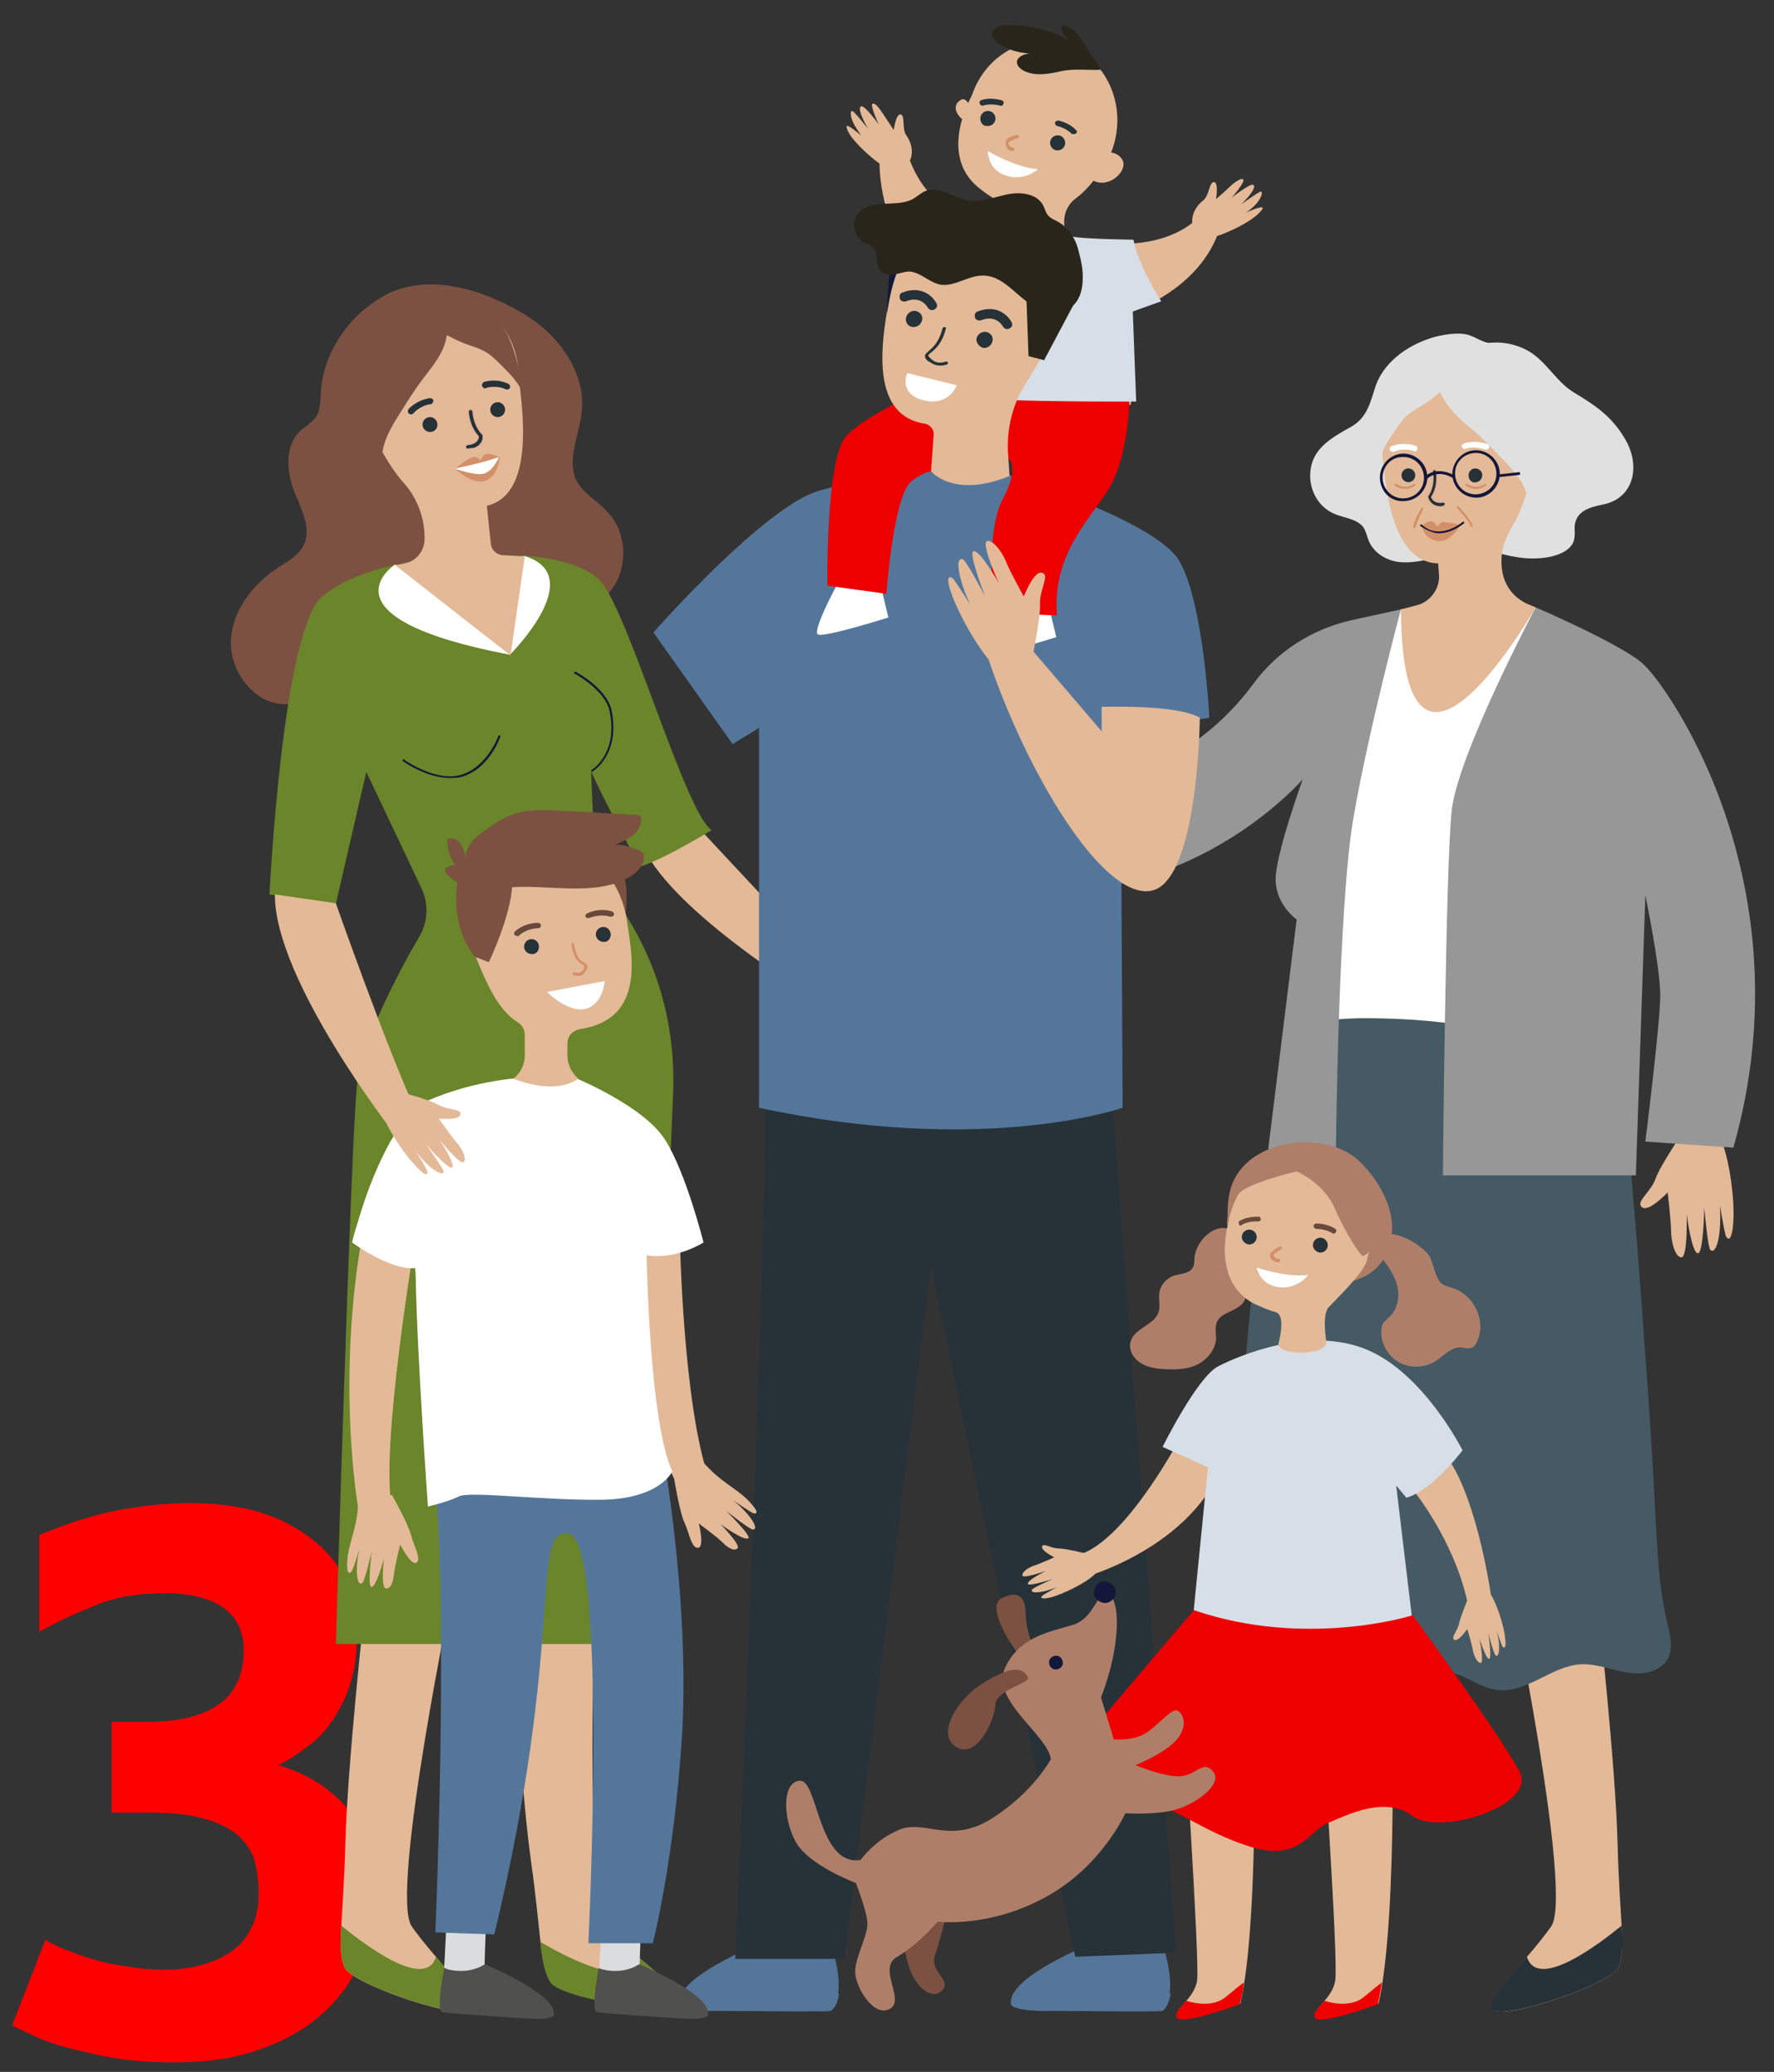
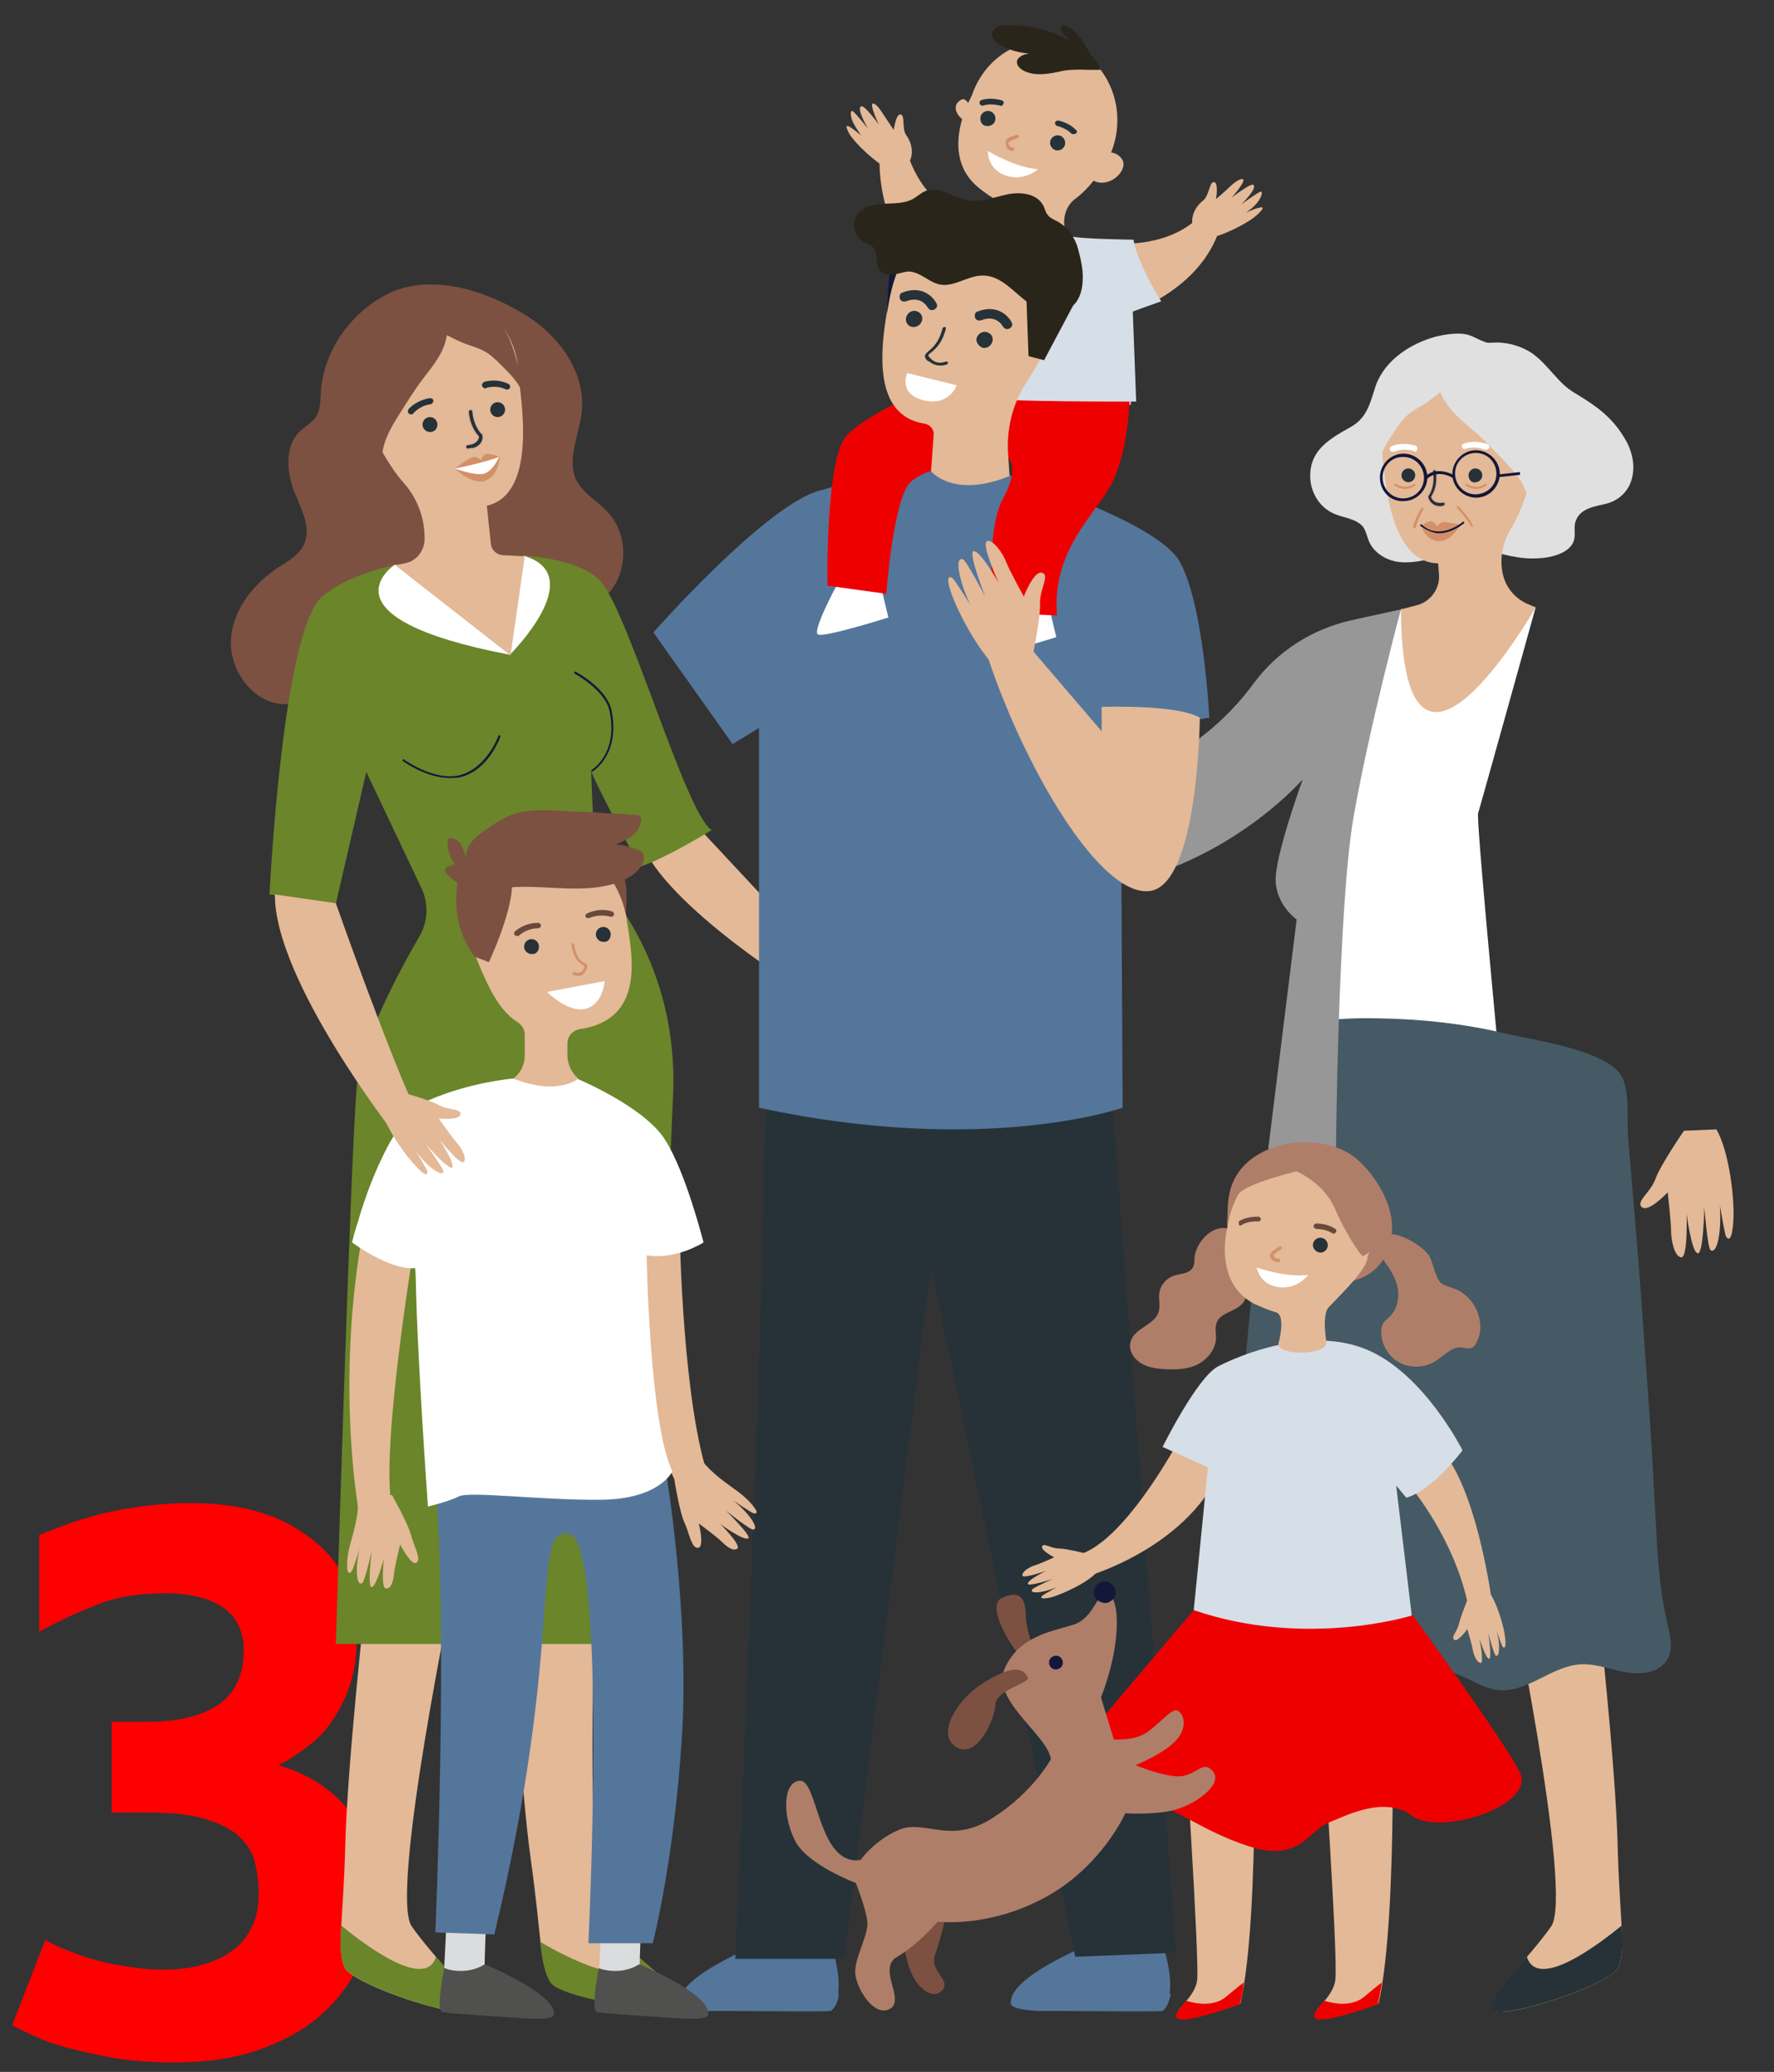
<svg xmlns="http://www.w3.org/2000/svg" version="1.1" id="Ebene_1" x="0px" y="0px" viewBox="0 0 262 306" enable-background="new 0 0 262 306" xml:space="preserve">
  <rect x="0" y="0" width="262" height="306" fill="#333333" stroke="none" />
  <g>
    <g enable-background="new    ">
      <path fill="#FF0000" d="M25.7,304.6c-4.4,0-8.4-0.4-12.1-1.3c-3.7-0.8-6.4-1.6-8.1-2.4c-1.7-0.8-2.9-1.3-3.7-1.8l4.9-12.6    c0.9,0.6,2.5,1.3,4.7,2.1c2.2,0.8,4.4,1.4,6.6,1.7c2.2,0.4,4.2,0.6,6.2,0.6c2,0,3.9-0.2,5.6-0.7c1.7-0.5,3.2-1.1,4.5-2.1    c1.3-0.9,2.2-2.1,2.9-3.5c0.7-1.4,1-3.1,1-5.1c0-1.4-0.2-2.9-0.5-4.3c-0.3-1.4-1.1-2.7-2.2-3.8c-1.1-1.1-2.8-2-5-2.7    c-2.2-0.7-5.1-1-8.8-1h-5.2v-13.4h5.2c4.5,0,8-0.8,10.5-2.5c2.5-1.7,3.8-4.4,3.8-8.2c0-1.8-0.5-3.3-1.4-4.6    c-1-1.3-2.3-2.2-4.1-2.8s-3.8-0.9-5.9-0.9c-3.9,0-7.2,0.5-10,1.6s-5.8,2.4-8.8,4.1v-14.3c2.5-1,4.8-1.9,7-2.5    c2.2-0.7,4.6-1.2,7.3-1.6c2.7-0.4,5.4-0.6,8-0.6c6.1,0,11,1.1,14.9,3.3s6.5,4.8,7.8,7.8c1.3,3,1.9,6,1.9,8.9c0,3.5-0.7,6.6-2,9.3    c-1.3,2.7-2.9,4.8-4.7,6.2c-1.8,1.4-3.4,2.5-4.9,3.2c3.1,0.9,5.8,2.3,8,4.2c2.2,1.8,3.8,4.1,4.7,6.7c1,2.6,1.4,5.3,1.4,8.1    c0,3.5-0.6,6.8-1.9,9.8c-1.3,3-3.2,5.7-5.7,7.9c-2.5,2.3-5.6,4-9.3,5.3C34.7,304,30.5,304.6,25.7,304.6z" />
    </g>
    <g>
      <path fill="#E0E0E0" d="M228.6,82.3c1.7-0.3,3.6-1.1,3.9-2.7c0.2-0.9-0.1-1.8,0.2-2.6c0.6-1.9,2.8-2.2,4.5-2.6    c2-0.5,3.5-2,3.9-4.1c0.4-2-0.2-4.1-1.3-5.8c-1.9-3.1-4.3-4.7-7.3-6.5c-2.5-1.5-3.8-4.1-6.2-5.8c-1.6-1.1-3.7-1.7-5.7-1.6    c-0.5,0-0.9,0.1-1.3-0.1c-1.2-0.4-2-1.1-3.3-1.2c-1.3-0.1-2.6,0.1-3.9,0.4c-3.7,1-7.5,3.4-8.9,7.2c-0.8,2.4-1.2,4.7-3.6,6.1    c-3,1.7-6.1,3.3-6.1,7.3c0,2.4,1.4,4.7,3.6,5.6c1.4,0.6,3.2,0.7,4.2,1.9c0.5,0.7,0.6,1.6,1,2.4c0.8,1.6,2.6,2.6,4.3,2.8    c1.8,0.2,3.6-0.2,5.3-0.6c2.6-0.6,5.6-1.9,8.1-1.1C222.9,82.2,225.6,82.8,228.6,82.3z" />
      <g>
        <path fill="#E3B997" d="M222.8,233.5c0,0,9.6,46.2,6.3,51c-3.3,4.7-8.6,9.5-8.7,12c-0.1,2.5,17.4-3.3,18.6-5.9     c1.2-2.7,0.2-6.7-0.1-18.3c-0.3-11.6-2.9-35.2-2.9-35.2L222.8,233.5z" />
        <path fill="#263238" d="M220.3,296.5c0.1-1.7,2.6-4.5,5.2-7.5c1.6,5.1,10.8-2,14-4.6c0.2,3,0.1,4.8-0.5,6.2     C237.8,293.2,220.2,299,220.3,296.5z" />
      </g>
      <path fill="#E3B997" d="M248.7,167c0,0-3.5,5.1-4.2,7.1s-3,3.4-2,4.2s3.8-2.2,3.8-2.2s0.5,4.3,0.5,5.7s0.5,3.8,1.5,3.9    c1,0.1,0.8-6.4,0.8-6.4s0.7,5.5,1.6,5.8c0.9,0.3,1-6.8,1-6.8s0.5,5.9,0.9,6.3c0.4,0.4,1-0.1,1.3-2.2c0.3-2.1,0.1-4.4,0.1-4.4    s0.7,4.1,0.9,4.6c0.3,0.5,0.9,0.9,1.1-2.3c0.2-3.2-0.6-10.2-2.5-13.5L248.7,167z" />
      <path fill="#FFFFFF" d="M226.8,89.7c0,0-10.3-0.5-19.9,0.3l-7.3,16.2l-4.7,38.2v11.1h26.4c0,0-3.3-34.5-3-35.4    S226.8,89.7,226.8,89.7z" />
      <path fill="#455A64" d="M244.5,224.1c0.3,5.2,0.5,10.3,1.7,15.4c0.4,1.8,1,3.9,0.1,5.5c-1.1,2-3.8,2.4-6.1,2s-4.4-1.3-6.7-1.2    c-4.3,0.2-8,4.3-12.3,3.8c-2.6-0.3-4.7-2.2-7.3-2.7c-1.7-0.3-3.4,0-5.1,0.3c-3.9,0.7-7.8,1.2-11.7,0.7s-7.7-2.3-10-5.4    c-2.1-2.8-2.7-6.4-3.1-9.9c-1.9-15.7-0.2-31.5,1.5-47.2c1.3-11.4,2.6-22.8,5.9-33.8c4-1.1,8.1-1.3,12.2-1.2    c6.4,0.1,12.8,0.8,19,2.3c3.9,0.9,14.5,2.4,16.8,6.1c1.4,2.1,0.8,7.2,1.1,9.7c0.3,3.6,0.6,7.1,0.9,10.7c0.6,7,1.1,14,1.6,21.1    C243.6,208.1,244.1,216.1,244.5,224.1z" />
-       <path fill="#979797" d="M226.8,89.7c0,0,12.1,5.2,15.7,8.2c3.6,3,24.6,32.5,13.5,71.6l-13-0.9c0,0,2.2-17.5,2.2-21.6    s-2.2-14.8-2.2-14.8l-1.4,41.4h-28.5c0,0,0.4-45.6,1.3-53.9C215.3,111.4,226.8,89.7,226.8,89.7z" />
      <path fill="#979797" d="M206.9,90c0,0-4.7,17.5-7,30.7s-2.6,49.8-2.6,49.8l-10-0.8l4.2-33.9c0,0-2.9-2-3.1-5.6    c-0.2-3.6,4-15.1,4-15.1s-14.3,16.6-37.2,16.5v-14.8c0,0,18,0.3,29.9-15.8c3.5-4.8,8.7-8.1,14.5-9.4L206.9,90z" />
      <path fill="#E3B997" d="M221,52.5c1.8,0.7,3.3,1.9,4.4,3.5c2.6,3.8,2.9,7.8,1.8,11.1c-1.3,4.6-2.4,8.3-4,10.9    c-1.3,2.1-1.8,4.6-1.2,7l0,0c0.5,1.9,1.8,3.4,3.6,4.2l1.2,0.5c0,0-19.7,34.6-19.9,0.3l2.3-0.6c2.1-0.5,3.6-2.6,3.3-4.8l-0.1-1.4    c-7.6-0.1-8-14-8.4-18.1l0,0c0-0.2,0-0.3-0.1-0.5C203.1,56.1,211.4,48.7,221,52.5z" />
      <path fill="#E0E0E0" d="M217.5,63.5c1.6,1.3,3,2.9,4.5,4.4c1.5,1.6,3.1,3.3,3.6,5.5c1.8-1.7,2.8-4,3.6-6.3    c0.4-1.1,0.7-2.2,0.8-3.3c0.1-1.6-0.5-3.1-1-4.7c-0.7-1.9-1.5-4-3-5.4c-1-0.9-2.3-1.5-3.6-2c-3-1-6.3-1.4-9.4-0.6    c-3.1,0.8-6,2.7-7.6,5.4c-2.1,3.5-1.9,7.9-1.7,12c0.2-1.7,1.2-3.3,2.2-4.7c0.6-1,1.3-1.9,2.1-2.6c1.5-1.2,2-1,4.7-3.3    C213.8,60.4,215.5,61.8,217.5,63.5z" />
      <path fill="#263238" d="M207,70.4c-0.1-0.6,0.3-1.1,0.8-1.2c0.6-0.1,1.1,0.3,1.2,0.8c0.1,0.6-0.3,1.1-0.8,1.2    C207.6,71.3,207.1,70.9,207,70.4z" />
      <path fill="#263238" d="M216.9,70.4c-0.1-0.6,0.3-1.1,0.8-1.2c0.6-0.1,1.1,0.3,1.2,0.8c0.1,0.6-0.3,1.1-0.8,1.2    C217.5,71.4,217,71,216.9,70.4z" />
      <path fill="#D39068" d="M210,77.6c0,0,0.9-0.7,1.4-0.6s0.9,0.8,0.9,0.8s0.3-0.7,0.9-0.7c0.6,0,2.5,0.4,2.5,0.4s-1.5,2.8-3.5,2.4    C210.2,79.5,210,77.7,210,77.6L210,77.6z" />
      <path fill="#13173A" d="M211.9,78.7c2.2,0.4,4.3-1.4,4.3-1.4c0.1-0.1,0.1-0.1,0-0.2s-0.1-0.1-0.2,0c-0.1,0.1-3.4,2.8-6,0.4    c-0.1-0.1-0.2-0.1-0.2,0c-0.1,0.1-0.1,0.2,0,0.2C210.5,78.2,211.2,78.5,211.9,78.7z" />
      <path fill="#FFFFFF" d="M219.6,66.4c0.1,0,0.2-0.1,0.3-0.2c0.1-0.2,0-0.5-0.2-0.6c-0.1,0-1.6-0.7-3.5-0.1    c-0.2,0.1-0.4,0.3-0.3,0.5c0.1,0.2,0.3,0.4,0.5,0.3c1.5-0.5,2.8,0.1,2.9,0.1C219.4,66.4,219.5,66.4,219.6,66.4z" />
      <path fill="#FFFFFF" d="M209,66.7c0.1,0,0.2-0.1,0.3-0.3c0.1-0.2,0-0.5-0.3-0.6c-0.1,0-1.7-0.6-3.5,0.1c-0.2,0.1-0.3,0.3-0.2,0.6    c0.1,0.2,0.3,0.3,0.6,0.2c1.5-0.6,2.8-0.1,2.9-0.1C208.8,66.7,208.9,66.7,209,66.7z" />
      <path fill="#263238" stroke="#E0B397" stroke-width="0.28" stroke-miterlimit="10" d="M212.6,74.9c-1.2-0.1-1.7-0.9-1.8-1.5    c0-0.1,0-0.2,0.1-0.3c1-1.5,0.6-3.4,0.6-3.4c0-0.2,0.1-0.4,0.3-0.4s0.4,0.1,0.4,0.3c0,0.1,0.4,2.1-0.7,3.8    c0.1,0.3,0.5,0.9,1.6,0.7c0.2,0,0.4,0.1,0.4,0.3c0,0.2-0.1,0.4-0.3,0.4C213,74.9,212.8,74.9,212.6,74.9z" />
      <path fill="#13173A" d="M214.5,70.2c-0.1-1.9,1.4-3.6,3.3-3.7c1.9-0.1,3.6,1.4,3.7,3.3c0.1,1.9-1.4,3.6-3.3,3.7    C216.3,73.6,214.6,72.1,214.5,70.2z M214.9,70.1c0.1,1.7,1.5,3,3.2,2.9s3-1.5,2.9-3.2s-1.5-3-3.2-2.9    C216.1,67,214.8,68.4,214.9,70.1z" />
      <path fill="#13173A" d="M203.8,70.7c-0.1-1.9,1.4-3.6,3.3-3.7c1.9-0.1,3.6,1.4,3.7,3.3c0.1,1.9-1.4,3.6-3.3,3.7    C205.5,74.2,203.9,72.7,203.8,70.7z M204.2,70.7c0.1,1.7,1.5,3,3.2,2.9s3-1.5,2.9-3.2s-1.5-3-3.2-2.9    C205.4,67.5,204.1,69,204.2,70.7z" />
      <path fill="#13173A" d="M214.6,70.6l0.2-0.4c-2.9-1.5-4.4,0.2-4.4,0.3l0.3,0.3C210.8,70.7,212.1,69.2,214.6,70.6z" />
      <rect x="221.3" y="69.9" transform="matrix(0.994 -0.109 0.109 0.994 -6.311 24.714)" fill="#13173A" width="3.2" height="0.4" />
      <path fill="#D39068" d="M218,72.2c-0.9,0-1.5-0.5-1.5-0.5c-0.1-0.1-0.1-0.2,0-0.2c0.1-0.1,0.2-0.1,0.2,0c0,0,1.2,0.9,2.6,0    c0.1-0.1,0.2,0,0.2,0c0.1,0.1,0,0.2,0,0.2C218.9,72.1,218.4,72.2,218,72.2z" />
      <path fill="#D39068" d="M207.5,72.2c-0.9,0-1.5-0.5-1.5-0.5c-0.1-0.1-0.1-0.2,0-0.2c0.1-0.1,0.2-0.1,0.2,0c0.1,0,1.2,0.9,2.6,0    c0.1-0.1,0.2,0,0.2,0c0.1,0.1,0,0.2,0,0.2C208.4,72.1,207.9,72.2,207.5,72.2z" />
      <path fill="#D39068" d="M217.4,77.8c-0.1,0-0.1,0-0.2-0.1c-0.2-0.8-2-2.6-2-2.7c-0.1-0.1-0.1-0.2,0-0.2c0.1-0.1,0.2-0.1,0.2,0    c0.1,0.1,1.8,1.9,2.1,2.8C217.6,77.7,217.6,77.7,217.4,77.8C217.5,77.8,217.5,77.8,217.4,77.8z" />
      <path fill="#D39068" d="M208.9,78C208.8,78,208.8,78,208.9,78c-0.1,0-0.2-0.1-0.2-0.2c0.2-1,1.1-2.6,1.2-2.7    c0-0.1,0.1-0.1,0.2-0.1c0.1,0,0.1,0.1,0.1,0.2c0,0-0.9,1.7-1.1,2.6C209,78,208.9,78,208.9,78z" />
      <path fill="#7C5142" d="M78.2,46.9c4.7,3.1,8.4,8.5,7.7,14.1c-0.4,3.3-2.2,6.9-0.8,9.9c1,2,3.2,3.1,4.7,4.8c3,3.2,3,8.8,0,12    c-2,2.2-5.2,3.4-6.5,6c-0.7,1.3-0.8,2.9-1.5,4.2c-1.4,2.8-4.9,4-8,3.7c-3.1-0.2-6-1.6-8.9-2.7s-6.1-2-9.1-1.3    c-5,1.2-8.6,6.4-13.7,6.4c-4.5,0-8.1-4.7-8-9.2c0.1-4.5,3.2-8.5,7-11c1.4-0.9,2.9-1.7,3.7-3.2c1.3-2.5-0.3-5.4-1.3-7.9    c-1.2-3-1.5-6.9,0.9-9.1c0.7-0.6,1.5-1.1,2.1-1.8c0.9-1.1,0.8-2.7,0.9-4.1c0.5-6.3,4.8-12,10.5-14.6    C64.4,40.4,72.3,43.1,78.2,46.9z" />
      <path fill="#E3B997" d="M103.4,122.5l18,19.3l-2.4,4.8c0,0-20.7-12.7-24.3-22.2S103.4,122.5,103.4,122.5z" />
      <g>
        <path fill="#DADCDD" d="M114,286.3l2.3-14l7.4-0.5l-1.5,15.3C122.3,287.1,116,288.3,114,286.3z" />
        <path fill="#55769B" d="M122.4,286.1c0,0-3.5,1.2-8.4,0.2c0,0-14,5.3-13.7,9.5c0,0-0.7,1.2,5.6,1.2c6.3,0,16.1,0.1,16.4,0     C122.6,296.8,125.6,295.4,122.4,286.1z" />
        <path fill="#55769B" d="M122.7,297c-0.3,0.1-10.2,0-16.6,0s-5.7-1.2-5.7-1.2c0-0.3,0-0.6,0.1-0.8l23.4-0.6     C123.7,296.4,122.8,296.9,122.7,297z" />
      </g>
      <g>
        <path fill="#DADCDD" d="M163,286.3l-3.9-13.6l9.3-1.6l2.8,15.9C171.3,287.1,164.9,288.3,163,286.3z" />
        <path fill="#55769B" d="M171.4,286.1c0,0-3.5,1.2-8.4,0.2c0,0-14,5.3-13.7,9.5c0,0-0.7,1.2,5.6,1.2s16.1,0.1,16.4,0     C171.6,296.8,174.5,295.4,171.4,286.1z" />
        <path fill="#55769B" d="M171.7,297c-0.3,0.1-10.2,0-16.6,0c-6.4,0-5.7-1.2-5.7-1.2c0-0.3,0-0.6,0.1-0.8l23.4-0.6     C172.6,296.4,171.8,296.9,171.7,297z" />
      </g>
      <path fill="#263238" d="M163.8,156.4l9.9,132l-14.9,0.6l-21.3-102l-12.8,102.3h-16.1c0,0,5.2-115.3,4.3-132.9    C112.1,138.8,163.8,156.4,163.8,156.4z" />
      <path fill="#55769B" d="M147.2,69.6c0,0,23.4,7,27,13.3s4.4,23.1,4.4,23.1l-13.1,2.1l0.3,55.5c0,0-20.4,7.2-53.7,0v-56.1l-3.9,2.4    L96.5,93.4c0,0,16.4-18.6,24.4-20.9C134.7,68.4,147.2,69.6,147.2,69.6z" />
      <g>
        <path fill="#E3B997" d="M143.2,15.6c0,0-0.5-1.2-1.2-0.9c-1.7,0.9-0.5,2.6,0.4,3.1L143.2,15.6z" />
        <path fill="#E3B997" d="M143,16.4c0.9-6.5,6.5-11.1,12.6-10.2c6,0.8,10.2,6.8,9.3,13.3s-6.5,11.1-12.6,10.2     C146.3,28.8,142.1,22.9,143,16.4z" />
        <path fill="#E3B997" d="M129.9,24l4.4-0.5c3.7,9.8,12.7,10,15.5,9.8c0.1,0,0.2-0.1,0.2-0.2l0,0c-0.2-1.4-1.1-2.7-2.4-3.3     c-1.1-0.6-2.1-1.3-3.1-2.1c-6.1-5-0.9-13.7-0.9-13.7s23,4.5,19,11.1c-1.1,1.8-2.4,3.2-3.7,4.2c-1.3,0.9-1.9,2.5-1.7,4.1l0,0     c0.1,0.8,0.6,1.4,1.4,1.6c13.2,3.4,18.5-3,18.5-3l3.1,1.6c-2.9,9.4-13.5,12.6-13.5,12.6c1.2,5.9,0.3,13.6,0.3,13.6L138.6,57     l2.6-13.9C129.5,38,129.9,24,129.9,24z" />
        <path fill="#263238" d="M155.1,20.9c0.1-0.6,0.7-1,1.3-0.9s1,0.7,0.9,1.3c-0.1,0.6-0.7,1-1.3,0.9C155.4,22.1,155,21.5,155.1,20.9     z" />
        <path fill="#263238" d="M144.8,17.3c0.1-0.6,0.7-1,1.3-0.9s1,0.7,0.9,1.3c-0.1,0.6-0.7,1-1.3,0.9C145.1,18.6,144.7,18,144.8,17.3     z" />
        <path fill="#D39068" d="M149.5,22.3c0.1,0,0.3-0.1,0.3-0.2s-0.1-0.3-0.2-0.3c-0.3,0-0.5-0.2-0.6-0.4c-0.1-0.1-0.1-0.3,0-0.4     s0.7-0.4,1.3-0.6c0.1,0,0.2-0.2,0.2-0.3c0-0.1-0.2-0.2-0.3-0.2c-0.4,0.1-1.4,0.4-1.6,0.8c-0.1,0.2-0.1,0.6,0,0.8     C148.7,22,149.1,22.3,149.5,22.3z" />
        <path fill="#E3B997" d="M134.4,23.7c0,0,0.9-1.7-0.6-3.8c-0.6-0.9-0.1-2.9-0.8-3s-1,2.3-1,2.3s-1-1.5-1.4-2.1s-1.2-1.9-1.7-1.8     c-0.5,0.2,0.9,3.1,0.9,3.1s-2.1-2.9-2.6-2.7c-0.8,0.3,1,3.3,1,3.3s-2-2.5-2.3-2.6s-0.4,0.6,0.1,1.7c0.5,1,1.2,1.9,1.2,1.9     s-1.4-1.1-1.6-1.2c-0.3-0.2-1-0.6-0.2,0.9c0.9,1.5,3.5,3.9,5.3,5L134.4,23.7z" />
        <path fill="#E3B997" d="M176.1,33.1c0,0-0.4-1.9,1.6-3.5c0.9-0.7,0.9-2.8,1.6-2.7c0.7,0,0.3,2.5,0.3,2.5s1.4-1.2,1.9-1.7     s1.7-1.5,2.1-1.2c0.4,0.3-1.7,2.7-1.7,2.7s2.8-2.2,3.2-1.9c0.7,0.5-1.8,2.9-1.8,2.9s2.6-1.9,2.9-1.9c0.3,0,0.2,0.7-0.5,1.6     s-1.7,1.5-1.7,1.5s1.6-0.7,1.9-0.7c0.3-0.1,1.2-0.3-0.1,0.9c-1.2,1.2-4.4,2.8-6.5,3.4L176.1,33.1z" />
        <path fill="#263238" d="M158.6,19.8c0.1,0,0.2,0,0.3-0.1c0.2-0.1,0.2-0.4,0-0.5c-1-1.1-2.6-1.4-2.6-1.4c-0.2,0-0.4,0.1-0.5,0.3     c0,0.2,0.1,0.4,0.3,0.5l0,0c0,0,1.4,0.3,2.2,1.2C158.5,19.8,158.5,19.8,158.6,19.8z" />
        <path fill="#263238" d="M145,15.6c0.1,0,0.1,0,0.2,0c1.1-0.4,2.5,0,2.5,0c0.2,0.1,0.4,0,0.5-0.3c0.1-0.2,0-0.4-0.3-0.5     c-0.1,0-1.6-0.5-3,0c-0.2,0.1-0.3,0.3-0.2,0.5C144.7,15.4,144.8,15.5,145,15.6z" />
        <path fill="#2A251A" d="M159.4,5.4c-0.6-0.8-1.5-1.5-2.5-1.7c-0.3,0.3-0.2,0.8,0.1,1.2c0.2,0.4,0.6,0.6,0.8,1     c-2.7-1.5-5.8-2.2-9-2.2c-0.5,0-1,0-1.4,0.2c-0.4,0.2-0.8,0.6-0.9,1c-0.1,0.7,0.6,1.4,1.2,1.7c1.3,0.8,2.8,1.2,4.3,1.3     c-0.7,0.1-1.6,0.4-1.8,1.1c-0.1,0.7,0.5,1.2,1.1,1.5c1.7,0.8,3.7,0.4,5.5,0s4.2-0.1,5.7-0.2c-0.1-0.9-1.3-2-1.6-2.5     C160.6,7.1,160,6.2,159.4,5.4z" />
        <path fill="#FFFFFF" d="M145.9,22.3c0,0,3.9,2.4,7.4,2.7c0,0-2.1,1.9-4.8,0.9C145.8,25,145.9,22.3,145.9,22.3z" />
        <path fill="#FFFFFF" d="M148.5,89.1c0,0-3.8,7-2.9,7.5c0.9,0.5,10.4-2.5,10.4-2.5l-1.1-4.6L148.5,89.1z" />
        <path fill="#FFFFFF" d="M123.7,86.2c0,0-3.8,7-2.9,7.5s10.4-2.5,10.4-2.5l-1.1-4.6L123.7,86.2z" />
        <path fill="#EE0000" d="M166.8,59.3c0,0-0.2,8.7-3.3,13.3c-3,4.6-8.1,9.6-7.4,18.3l-9.3-0.4c0,0-1.4-11.8,1.3-16.8     c2.7-5,0.7-6.1,0.7-6.1s-12.6,0.6-14.8,4.2s-3.1,15.9-3.1,15.9l-8.7-1.2c0,0-0.3-18.4,2.7-22c3.1-3.6,15.5-8.8,15.5-8.8     L166.8,59.3z" />
        <path fill="#D6DEE7" d="M158.1,34.9c0,0-6.4,1.3-9.4-1.6c0,0-6.2-0.6-6.8-1.5l-3.4,10.4l2.2,1.2L137.8,56c0,0,1.8,2,6,2.7     s24,0.6,24,0.6L167.3,46l4.2-1.5c0,0-3.4-5.3-4.1-9.1C167.3,35.4,159.6,35.3,158.1,34.9z" />
        <path fill="#E3B997" d="M161.4,23.3c0.3-0.3,0.7-0.6,1.1-0.7c0.9-0.2,2.4-0.3,3.2,0.9c1.2,1.7-2.5,5.1-5,2.6     C160.7,26.1,160,25.1,161.4,23.3z" />
      </g>
      <path fill="#E3B997" d="M177.2,106c0,0-0.2,24.7-7.4,25.6c-7.2,0.9-18.2-17.6-23.8-34.2l6.6-1.2l10.1,11.8v-3.6    C162.7,104.4,173.9,104,177.2,106z" />
      <g>
        <g>
          <path fill="#E3B997" d="M131.6,42.3L131.6,42.3c0-0.2,0-0.3,0-0.5c0.7-7.2,7.5-12.4,15-11.2c6.2,1,10.9,6.2,10.9,12.3      c0,2.3-0.6,4.4-1.7,6.2c-1.5,2.8-2.8,5.2-4.1,7.2c-2.2,3.3-3.1,7.2-2.8,11l0.2,3c-8.3,3.4-11.6-0.7-11.6-0.7l0.4-5.5      c0-0.7-0.5-1.3-1.2-1.5l0,0C127,61.2,131.1,46.6,131.6,42.3z" />
          <path fill="#263238" d="M144.2,50.1c0.1-0.6,0.6-1.1,1.3-1.1c0.7,0.1,1.2,0.6,1.1,1.3c-0.1,0.6-0.6,1.1-1.3,1.1      C144.7,51.3,144.2,50.7,144.2,50.1z" />
          <path fill="#263238" d="M133.8,47c0.1-0.6,0.6-1.1,1.3-1.1c0.7,0.1,1.2,0.6,1.1,1.3c-0.1,0.6-0.6,1.1-1.3,1.1      C134.2,48.3,133.7,47.7,133.8,47z" />
          <path fill="#263238" d="M148.7,48.6c0.1,0,0.3,0,0.4-0.1c0.4-0.2,0.5-0.6,0.3-0.9c-0.5-1-2.2-2.7-5-1.6      c-0.4,0.1-0.5,0.5-0.4,0.9s0.6,0.5,0.9,0.4c2.3-0.9,3.2,0.9,3.2,0.9C148.3,48.5,148.5,48.6,148.7,48.6z" />
          <path fill="#263238" d="M137.6,45.8c0.1,0,0.3,0,0.4-0.1c0.4-0.2,0.5-0.6,0.3-0.9c-0.5-1-2.2-2.7-5-1.6      c-0.4,0.1-0.5,0.5-0.4,0.9s0.6,0.5,0.9,0.4c2.3-0.9,3.2,0.9,3.2,0.9C137.2,45.7,137.4,45.8,137.6,45.8z" />
          <polygon fill="#2A251A" points="158.5,45.1 154.2,53.2 151.9,52.6 151.5,41.5     " />
          <path fill="#263238" d="M137.7,53.7c1.1,0.6,2.2,0.1,2.2,0.1c0.1-0.1,0.1-0.2,0.1-0.3c-0.1-0.1-0.2-0.1-0.3-0.1      s-1.3,0.6-2.3-0.5c-0.2-0.2-0.3-0.3-0.3-0.4c0-0.1,0.2-0.3,0.5-0.5c0.6-0.5,1.6-1.4,2.1-3.5c0-0.1,0-0.2-0.2-0.2      c-0.1,0-0.2,0-0.3,0.2c-0.5,2-1.4,2.8-2,3.3c-0.3,0.3-0.6,0.5-0.6,0.8c0,0.2,0.1,0.4,0.4,0.7C137.3,53.4,137.5,53.6,137.7,53.7z      " />
          <path fill="#13173A" d="M134.1,37.7c0,0-2,1.1-3.1,8.6c0,0,0.2-8.5,1.2-9.3C133.2,36.1,134.1,37.7,134.1,37.7z" />
        </g>
        <path fill="#FFFFFF" d="M141.3,56.9l-7.3-1.8c0,0-1.4,3,2.3,4C140.2,60.1,141.3,56.9,141.3,56.9z" />
        <path fill="#2A251A" d="M159.9,41.4c0.1-1.6-0.3-3.2-0.7-4.7s-1.4-3-2.7-3.8c-0.6-0.4-1.4-0.6-1.8-1.2c-0.3-0.4-0.4-0.9-0.6-1.3     c-0.9-1.8-3.3-2.1-5.3-1.7c-1.9,0.4-3.9,1.2-5.8,0.9c-2.2-0.4-4.3-2.2-6.3-1.4c-0.7,0.3-1.2,0.8-1.9,1.2     c-1.3,0.7-2.8,0.6-4.3,0.7s-3.1,0.4-3.9,1.6c-1,1.4-0.3,3.6,1.2,4.2c0.3,0.1,0.6,0.2,0.9,0.4c1.2,0.8,0.4,2.9,1.4,3.8     c0.5,0.5,1.3,0.5,2.1,0.4c0.7-0.1,1.4-0.4,2.1-0.4c1.6,0.1,2.8,1.5,4.4,1.9c2.2,0.5,4.3-1.4,6.6-1.3c3.4,0.1,5.3,4,8.5,5     C157.7,47,159.8,44.8,159.9,41.4z" />
      </g>
      <g>
        <path fill="#E3B997" d="M67.1,233.5c0,0-9.6,46.2-6.3,51c3.3,4.7,8.6,9.5,8.7,12s-17.4-3.3-18.6-5.9c-1.2-2.7-0.2-6.7,0.1-18.3     c0.3-11.6,2.9-35.2,2.9-35.2L67.1,233.5z" />
        <path fill="#6A852A" d="M69.6,296.5c-0.1-1.7-2.6-4.5-5.2-7.5c-1.6,5.1-10.8-2-14-4.6c-0.2,3-0.1,4.8,0.5,6.2     C52.2,293.2,69.7,299,69.6,296.5z" />
      </g>
      <g>
        <path fill="#E3B997" d="M88,233.9c0,0-2,47.2,2,51.3c4.1,4.1,10,8,10.6,10.4c0.5,2.5-17.7-0.4-19.3-2.9c-1.6-2.5-1.3-6.6-2.9-18     c-1.6-11.5-2.8-35.2-2.8-35.2L88,233.9z" />
        <path fill="#6A852A" d="M100.6,295.7c-0.4-1.7-3.2-4-6.3-6.6c-0.7,5.2-11-0.2-14.5-2.3c0.3,3,0.7,4.7,1.5,6     C82.9,295.3,101.1,298.1,100.6,295.7z" />
      </g>
      <path fill="#E3B997" d="M152.4,97.4c0,0,1.3-6.1,1.2-8.2s1.5-4.3,0.3-4.6c-1.2-0.4-2.7,3.5-2.7,3.5s-2.1-3.8-2.6-5.1    c-0.5-1.3-1.9-3.3-2.8-3.1c-1,0.3,1.7,6.2,1.7,6.2s-2.7-4.8-3.7-4.7c-0.9,0.1,1.7,6.7,1.7,6.7s-2.7-5.2-3.3-5.5    c-0.6-0.2-0.9,0.5-0.4,2.6s1.5,4.1,1.5,4.1s-2.2-3.5-2.6-3.9c-0.4-0.3-1.2-0.5-0.1,2.5c1.1,3,4.4,9.2,7.4,11.5L152.4,97.4z" />
      <path fill="#6A852A" d="M77.9,82.1c0,0,8.4,0.5,11.1,4.1c4.3,5.8,12.3,33.9,16.1,36.4c0,0-7,4.3-10.6,5.4c0,0-5.6-10.3-7.2-14.1    c0,0,0.5,14.3,1.1,15.7c0.7,1.3,11.9,12.4,11,32.2s-3,81-3,81H49.6c0,0,2.2-73.3,3.1-82.3c0.6-6.5,6.2-17,9.3-22.3    c1.2-2.1,1.3-4.7,0.3-6.9L54.1,114l-4.5,19.5l-9.8-1.4c0,0,1.9-39.1,7.8-44C56.5,80.6,77.9,82.1,77.9,82.1z" />
      <path fill="#FFFFFF" d="M58.3,83.4c0,0-11.8,7.8,17,13.3c0,0,11.8-11.7,2.1-14.6l-7.6,3.6L58.3,83.4z" />
      <g>
        <path fill="#E3B997" d="M72.5,80.4l-0.6-5.7c7.6-1.8,5-15.8,4.6-20l0,0c0-0.2,0-0.3,0-0.5c-0.7-6.9-7-11.8-13.9-10.9     c-6.3,0.9-11,6.6-10.6,12.9c0.1,2,0.7,3.9,1.7,5.5c2.2,4.1,3.9,7.4,6,9.7c2,2.3,3.1,5.3,3,8.4l0,0c-0.1,1.7-1.3,3.1-2.9,3.4     l-1.4,0.3l17,13.3l2.1-14.6L74.2,82C73.3,81.9,72.6,81.2,72.5,80.4z" />
        <path fill="#7C5142" d="M62.5,55.9c-1.3,1.7-2.4,3.5-3.6,5.4c-1.2,1.9-2.4,4-2.5,6.3c-2.1-1.3-3.7-3.4-5-5.5     c-0.6-1-1.2-2-1.5-3.1c-0.4-1.6-0.2-3.3,0-4.9c0.3-2.1,0.6-4.3,1.8-6c0.8-1.2,2-2,3.2-2.7c2.8-1.7,6.1-2.7,9.3-2.6     c3.3,0.1,6.6,1.4,8.8,3.8c2.9,3.1,3.6,7.6,4.3,11.7c-0.6-1.7-1.9-3-3.2-4.3c-0.8-0.8-1.7-1.7-2.7-2.2c-1.8-0.9-2.2-0.6-5.4-2.3     C65.6,52,64.2,53.7,62.5,55.9z" />
        <path fill="#263238" d="M74.6,60.5c0-0.6-0.5-1.1-1.1-1.1s-1.1,0.5-1.1,1.1s0.5,1.1,1.1,1.1S74.6,61.1,74.6,60.5z" />
        <path fill="#263238" d="M64.6,62.7c0-0.6-0.5-1.1-1.1-1.1s-1.1,0.5-1.1,1.1s0.5,1.1,1.1,1.1C64.2,63.8,64.6,63.3,64.6,62.7z" />
        <path fill="#D39068" d="M73.8,67.5c0,0-1.6-0.7-2.1-0.4C71.2,67.3,71,68,71,68s-0.4-0.6-1.1-0.5s-2.7,1.7-2.7,1.7     s2.5,2.5,4.5,1.8C73.7,70.2,73.8,67.5,73.8,67.5L73.8,67.5z" />
        <path fill="#263238" d="M60.8,61.2c-0.1,0-0.3,0-0.4-0.1c-0.2-0.2-0.2-0.4-0.1-0.6c0-0.1,1.2-1.4,3.2-1.7c0.2,0,0.5,0.1,0.5,0.4     c0,0.2-0.2,0.5-0.4,0.5C62,59.9,61.1,61,61.1,61C61,61.1,60.9,61.2,60.8,61.2z" />
        <path fill="#263238" d="M71.5,57.3c-0.1,0-0.2-0.1-0.3-0.3c-0.1-0.2,0.1-0.5,0.3-0.6c0.1,0,1.7-0.6,3.6,0.3     c0.2,0.1,0.3,0.4,0.2,0.6c-0.1,0.2-0.4,0.3-0.6,0.2c-1.5-0.7-2.9-0.2-2.9-0.2C71.7,57.4,71.6,57.4,71.5,57.3z" />
        <path fill="#263238" stroke="#E0B397" stroke-width="0.28" stroke-miterlimit="10" d="M69.9,66.3c1.2-0.3,1.6-1.3,1.5-1.9     c0-0.1,0-0.2-0.1-0.3c-1.3-1.3-1.4-3.3-1.4-3.3c0-0.2-0.2-0.4-0.4-0.4c-0.2,0-0.4,0.2-0.4,0.4c0,0.1,0.1,2.2,1.5,3.7     c0,0.3-0.3,1-1.5,1.1c-0.2,0-0.4,0.2-0.4,0.4c0,0.2,0.2,0.4,0.4,0.4C69.5,66.3,69.7,66.3,69.9,66.3z" />
        <path fill="#FFFFFF" d="M67.2,69.2c0,0,4-0.8,6.5-1.7c0,0-0.9,2.2-2.4,2.5C69.8,70.2,67.2,69.2,67.2,69.2z" />
      </g>
      <path fill="#13173A" d="M87.4,114C87.3,114,87.3,114,87.4,114c-0.1-0.2-0.1-0.3,0-0.3c0,0,4-2.4,2.6-8.8c-0.7-3-5.1-5.4-5.1-5.4    c-0.1,0-0.1-0.1-0.1-0.2s0.1-0.1,0.2-0.1c0.2,0.1,4.5,2.4,5.3,5.6C91.7,111.5,87.5,114,87.4,114L87.4,114z" />
      <path fill="#13173A" d="M66.4,114.9c-3.4,0-6.8-2.4-6.9-2.5c-0.1-0.1-0.1-0.1,0-0.2s0.1-0.1,0.2,0c0,0,4.7,3.4,8.5,2.2    c3.8-1.2,5.4-5.7,5.4-5.7c0-0.1,0.1-0.1,0.2-0.1s0.1,0.1,0.1,0.2c0,0-1.6,4.7-5.6,5.9C67.7,114.9,67,114.9,66.4,114.9z" />
      <g>
        <path fill="#E3B997" d="M100.4,182.4c0,0,0.4,25.1,4.4,36.3l-4.4,1.5c0,0-7.4-14.2-7.7-32.7C92.4,169,100.4,182.4,100.4,182.4z" />
        <path fill="#E3B997" d="M99.6,218.6c0,0,0.8,4.9,1.5,6.3c0.7,1.5,1,3.8,2,3.7s0.1-3.6,0.1-3.6s2.7,2,3.4,2.7     c0.7,0.7,1.7,1.5,2.3,1c0.6-0.5-2.5-3.6-2.5-3.6s3.4,2.5,4.1,2.1c0.6-0.3-3.3-4.1-3.3-4.1s3.5,2.8,4,2.8s0.5-0.6-0.5-1.9     c-1-1.3-2.4-2.4-2.4-2.4s2.6,1.8,3,1.9c0.4,0.1,1,0-0.7-1.8s-4.3-2.9-6.7-5.7L99.6,218.6z" />
        <path fill="#E3B997" d="M57.9,220.8c0,0,2.4,4.3,2.8,5.9c0.4,1.6,1.6,3.6,0.8,4.1s-2.4-2.7-2.4-2.7s-0.8,3.2-0.9,4.3     c-0.1,1-0.4,2.3-1.2,2.2c-0.8,0-0.3-4.4-0.3-4.4s-1.1,4.1-1.8,4.2c-0.7,0.1,0-5.3,0-5.3s-1,4.4-1.4,4.7s-0.8-0.2-0.8-1.8     c0-1.7,0.4-3.3,0.4-3.3s-0.9,3.1-1.2,3.4c-0.2,0.3-0.8,0.6-0.6-1.8c0.2-2.5,1.6-5,1.6-8.7L57.9,220.8z" />
        <path fill="#DADCDD" d="M94.8,281.3c0,0-0.4,8.9-0.3,9s-0.7,1.2-0.7,1.2l-2.8,0.4l-2.5-1.3c0,0,0.5-8.3,0.3-9.6     C88.4,279.8,94.8,281.3,94.8,281.3z" />
        <path fill="#50504F" d="M88.4,290.7c0,0,3.2,1.2,6-0.6c0,0,10.6,4.4,10.2,7.4c0,0,0.4,0.9-4.2,0.6c-4.7-0.3-11.9-0.8-12.1-0.9     C88.1,297.1,87.2,297.6,88.4,290.7z" />
        <path fill="#DADCDD" d="M71.9,281.3c0,0-0.4,8.9-0.3,9s-0.7,1.2-0.7,1.2l-2.8,0.4l-2.5-1.3c0,0,0.5-8.3,0.3-9.6     C65.6,279.8,71.9,281.3,71.9,281.3z" />
        <path fill="#50504F" d="M65.6,290.7c0,0,3.2,1.2,6-0.6c0,0,10.6,4.4,10.2,7.4c0,0,0.4,0.9-4.2,0.6c-4.7-0.3-11.9-0.8-12.1-0.9     S64.3,297.6,65.6,290.7z" />
        <path fill="#55769B" d="M98.3,217c0,0,3.6,21.2,2.4,39.7S96.4,287,96.4,287h-9.5c0,0,2.9-59.5-2.9-60.5s-0.4,15.3-11,59.2     l-8.7-0.3c0,0,1.9-44.3,0-66.7L98.3,217z" />
        <path fill="#FFFFFF" d="M85.2,159.3c0,0,9.9,4.1,13,9c3.1,4.8,5.7,15.2,5.7,15.2s-4,2.6-8.4,1.9c0,0,0.4,24.9,3.8,31.9     c0,0-1.8,4.1-10.5,4.2c-8.7,0.1-19.5-1.3-21-0.5c-1.6,0.8-4.6,1.5-4.6,1.5s-1.6-22.3-1.8-33.7c-0.1-5.1-1.7-4.6-1.7-4.6L53,180     c0,0,4.1-14.8,10.3-17.5s12.4-3.2,12.4-3.2H85.2z" />
        <path fill="#E3B997" d="M92.3,133.4L92.3,133.4c0-0.2,0-0.3,0-0.5c0-6.9-5.7-12.5-12.7-12.2c-6.4,0.2-11.6,5.5-11.8,11.9     c-0.1,1.9,0.3,3.7,1.1,5.3c2.6,6.5,4.2,11,7.6,13.1c0.6,0.4,1,1.1,1,1.8v3.1c0,1.3-0.6,2.6-1.7,3.4l0,0c6.7,2.6,9.6,0,9.6,0l0,0     c-1-0.9-1.6-2.1-1.6-3.5v-1.7c0-1.1,0.8-1.9,1.8-2.1l0,0C97.1,150.3,92.3,137.6,92.3,133.4z" />
        <path fill="#263238" d="M79.6,139.8c0-0.6-0.5-1.1-1.1-1.1s-1.1,0.5-1.1,1.1s0.5,1.1,1.1,1.1C79.1,141,79.6,140.5,79.6,139.8z" />
        <path fill="#263238" d="M90.2,138c0-0.6-0.5-1.1-1.1-1.1S88,137.4,88,138s0.5,1.1,1.1,1.1C89.7,139.2,90.2,138.7,90.2,138z" />
        <path fill="#7C5142" d="M72.2,142.1c0,0,3.8-8,3.4-12.2l-7.8-0.7c0,0-1.9,6.5,2.3,12.1L72.2,142.1z" />
        <path fill="#D39068" d="M85.3,144.1c-0.3,0-0.6-0.1-0.6-0.1c-0.1,0-0.2-0.2-0.1-0.3c0-0.1,0.2-0.2,0.3-0.1c0,0,0.4,0.2,0.8,0     c0.3-0.1,0.5-0.4,0.6-0.8c0-0.1,0-0.1-0.2-0.3c-0.5-0.3-1.4-0.8-1.7-3c0-0.1,0.1-0.2,0.2-0.2s0.2,0.1,0.2,0.2     c0.3,2,1,2.5,1.5,2.7c0.3,0.2,0.6,0.3,0.4,0.8s-0.5,0.9-0.9,1.1C85.6,144.1,85.4,144.1,85.3,144.1z" />
        <path fill="#69493B" d="M86.8,135.6c-0.1,0-0.3-0.1-0.3-0.2c-0.1-0.2,0-0.4,0.2-0.5c0.1,0,1.6-0.9,3.7-0.3     c0.2,0.1,0.3,0.3,0.3,0.5c-0.1,0.2-0.3,0.3-0.5,0.3c-1.8-0.5-3.2,0.2-3.2,0.2C86.9,135.5,86.8,135.6,86.8,135.6z" />
        <path fill="#69493B" d="M76.3,138.2c-0.1,0-0.2,0-0.3-0.1c-0.1-0.2-0.1-0.4,0-0.5c1.6-1.4,3.4-1.3,3.5-1.3c0.2,0,0.4,0.2,0.4,0.4     s-0.2,0.4-0.4,0.4l0,0c0,0-1.6-0.1-3,1.2C76.4,138.2,76.3,138.2,76.3,138.2z" />
        <path fill="#7C5142" d="M67.2,127.7c-0.8-1.1-1.2-2.5-1.1-3.8c0.7-0.3,1.5,0.1,1.9,0.7s0.6,1.3,0.8,2c0-1.8,1.5-3.1,2.9-4     c1.6-1.2,3.4-2.3,5.4-2.7c2.8-0.5,5.7-0.1,8.4,0c2.1,0,4.2,0.3,6.2,0.3c0.4,0,0.8,0.1,1.2,0.1c0.6,0.1,1.8-0.2,1.8,0.7     c0,1-0.6,1.9-1.4,2.5s-1.7,0.9-2.5,1.3c0.5-0.1,1,0,1.5,0.1c0.6,0.2,1.3,0.4,1.9,0.6c0.3,0.1,0.7,0.3,0.8,0.6     c0.1,0.2,0.1,0.4,0.1,0.6c-0.1,1.8-2.2,3-3.7,3.6c-4.8,1.7-10.1,0.5-15.2,0.7c-2.3,0.1-5,0.8-7.2,0.1c-0.8-0.2-2.6-1.4-3.2-2.3     c-0.2-0.3,0-0.7,0.4-0.8C66.5,127.8,66.8,127.8,67.2,127.7z" />
        <path fill="#7C5142" d="M90.6,130.4c0,0,1.3,2,1.8,4.6c0,0,0.5-4.4-0.4-5.7C91.2,127.9,90.6,130.4,90.6,130.4z" />
        <path fill="#E3B997" d="M61.2,183.8c0,0-5.1,30.6-3.3,38.7l-5,0.2c0,0-3.6-20.2,1.2-43.4L61.2,183.8z" />
        <path fill="#FFFFFF" d="M57.7,168.5c0,0-4.6,9.9-5.7,15c0,0,5.5,4.1,9.3,3.8s3.8-3,3.8-3l-3.8-10.8L57.7,168.5z" />
        <path fill="#FFFFFF" d="M89.3,144.9l-8.5,1.6c0,0,3,3.1,5.7,2.5C89.1,148.3,89.3,144.9,89.3,144.9z" />
      </g>
      <path fill="#E3B997" d="M49.6,133.4c0,0,7.6,21.6,11.8,30.6l-3.2,3.4c0,0-17.7-22.7-17.6-35.3L49.6,133.4z" />
      <path fill="#E3B997" d="M58.9,161.2c0,0,4.5,1.2,5.9,2s3.4,0.5,3.2,1.4c-0.1,0.9-3.2,0.6-3.2,0.6s1.9,2.7,2.6,3.5    c0.7,0.7,1.6,2.4,1.1,2.9c-0.5,0.6-3.6-3.3-3.6-3.3s2.3,3.5,1.9,4.1s-3.9-3.4-3.9-3.4s2.6,3.6,2.6,4c0,0.5-0.6,0.4-1.9-0.6    c-1.2-1-2.2-2.4-2.2-2.4s1.7,2.7,1.7,3c0.1,0.4-0.1,1-1.7-0.8c-1.7-1.7-4.7-6.1-5.3-8.9L58.9,161.2z" />
      <g>
        <path fill="#E3B997" d="M208.5,219.8c0,0,6.1,7.3,8.2,16.7l3.6-0.2c0,0-1.9-14.4-6.5-21C213.8,215.2,210.7,218.9,208.5,219.8z" />
        <path fill="#E3B997" d="M205.5,247.7c0,0,1.1,34.9-1.9,48.2c0,0-8.1,3-9.2,2.1c-1.1-0.9,2.4-2.7,2.8-5.5     c0.5-2.8-2.1-40.5-2.1-40.5L205.5,247.7z" />
        <path fill="#E3B997" d="M217,235.6c0,0-1.2,2.9-1.5,4.1c-0.2,1.2-1.3,2.1-0.7,2.5c0.6,0.3,1.9-1.6,1.9-1.6s0.7,2.3,0.8,3     s0.6,2,1.2,2c0.5,0-0.2-3.6-0.2-3.6s0.9,2.9,1.4,3s-0.1-3.8-0.1-3.8s0.8,3.1,1.1,3.3s0.5-0.2,0.5-1.3c0-1.2-0.4-2.4-0.4-2.4     s0.8,2.2,0.9,2.4c0.2,0.2,0.6,0.4,0.4-1.3c-0.2-1.8-1.3-5.5-2.6-7.1L217,235.6z" />
        <path fill="#E3B997" d="M185.1,247.7c0,0,1.1,34.9-1.9,48.2c0,0-8.1,3-9.2,2.1c-1.1-0.9,2.4-2.7,2.8-5.5     c0.4-2.8-2.1-40.5-2.1-40.5L185.1,247.7z" />
        <path fill="#EE0000" d="M183.7,292.8c-0.6,0.4-1.4,1.1-2.5,2c-1.9,1.7-4.7,1.1-6,0.7c-1,1.2-1.9,2-1.3,2.6     c1.1,0.9,9.2-2.1,9.2-2.1C183.4,295,183.6,293.9,183.7,292.8z" />
        <path fill="#EE0000" d="M204.1,292.8c-0.6,0.4-1.4,1.1-2.5,2c-1.9,1.7-4.7,1.1-6,0.7c-1,1.2-1.9,2-1.3,2.6     c1.1,0.9,9.2-2.1,9.2-2.1C203.7,295,203.9,293.9,204.1,292.8z" />
        <path fill="#EE0000" d="M208.6,238.5c0,0,13.1,18,15.8,23.1s-11.8,9.6-15.8,6.6s-9.5-0.2-12.4,1c-2.9,1.1-4.2,5.9-11.7,3.5     s-11.3-6.3-16.6-6.9s-11.9-3.2-11.9-3.7s20.4-24.4,20.4-24.4L208.6,238.5z" />
        <path fill="#E3B997" d="M177.1,207.1c0,0-9.3,19.5-17.4,22.4l1.2,3.2c0,0,16.5-4.8,20.3-18.2L177.1,207.1z" />
        <path fill="#D6DEE7" d="M206.2,219.4l2.3,19.2c0,0-15.6,4.9-32.2-0.8l2.1-21.1l-6.7-3c0,0,5.1-10.3,8.2-11.9     c3.1-1.6,13.4-6,21.9-2.5s14.2,14.9,14.2,14.9s-4.4,5.9-8.3,7L206.2,219.4z" />
        <g>
          <path fill="#AF7E69" d="M211.2,185.7c0.4,0.9,0.6,1.9,1,2.8c0.1,0.3,0.3,0.6,0.5,0.9c0.5,0.5,1.3,0.6,2,0.9c3,1,4.8,4.8,3.5,7.7      c-0.2,0.5-0.5,1-1,1.1s-0.9,0-1.4-0.1c-1.5-0.1-2.6,1.3-3.9,2.1c-1.5,0.9-3.5,1-5.1,0.2s-2.7-2.5-2.8-4.3c0-0.6,0-1.1,0.3-1.6      c0.3-0.4,0.7-0.7,1-1c0.9-0.9,1.3-2.3,1.2-3.6s-0.7-2.5-1.4-3.6c-0.6-0.8-1.2-1.7-1.4-2.7C203,179.8,210.2,183.6,211.2,185.7z" />
          <path fill="#AF7E69" d="M176.4,185.9c0,0.5,0,1-0.3,1.4c-0.5,0.8-1.7,0.8-2.7,1.1c-1.2,0.4-2.1,1.5-2.2,2.7      c-0.1,0.9,0.2,1.8-0.1,2.7c-0.6,1.9-3.5,2.3-4.1,4.3c-0.4,1.1,0.3,2.4,1.3,3.1c1,0.7,2.2,0.9,3.4,1c1.7,0.1,3.5,0.1,5-0.6      c1.5-0.7,2.8-2.2,2.9-3.9c0-0.8-0.2-1.6,0.1-2.4c0.6-1.5,2.9-1.6,3.9-2.9c1-1.4,0.1-3.3-0.1-5c-0.2-1-0.1-2.1-0.2-3.1      C182.2,178.8,176.7,182,176.4,185.9z" />
          <path fill="#AF7E69" d="M181.3,181.2c0-1.9-0.1-3.9,0.5-5.8c2.2-7.1,13.3-8.6,18.5-4.3c2.2,1.9,4.1,4.7,4.9,7.5      c1,3.4,0.1,7.4-2.8,9.4c-2,1.4-4.6,1.7-7.1,1.4c-2.4-0.3-4.8-1.1-7.2-1.7c-1.1-0.3-2.3-0.5-3.4-1c-0.8-0.4-2.3-0.9-2.8-1.6      C181.2,184.3,181.3,182.4,181.3,181.2z" />
          <path fill="#E3B997" d="M181.5,182.1c-0.5-6.3,3.9-11.8,9.7-12.3c5.9-0.5,11,4.3,11.5,10.6s-3.9,11.8-9.7,12.3      C187.2,193.2,182,188.5,181.5,182.1z" />
          <path fill="#E3B997" d="M196.2,193.1c-1,1.2-0.3,5.1-0.3,5.1c0.1,2-7,2.1-7.1,0.3c0.4-1.5,0.9-4.4-0.4-4.7      c-1.1-0.3-1.9-0.7-3.1-1.2c-6.8-3.5-3.7-12.7-3.7-12.7s22.6-0.5,20.2,6.5C201.1,188.3,197.3,191.9,196.2,193.1z" />
          <path fill="#263238" d="M193.9,183.9c0-0.6,0.5-1.1,1.1-1.1s1.1,0.5,1.1,1.1s-0.5,1.1-1.1,1.1      C194.5,185,193.9,184.5,193.9,183.9z" />
-           <path fill="#263238" d="M183.4,182.7c0-0.6,0.5-1.1,1.1-1.1s1.1,0.5,1.1,1.1s-0.5,1.1-1.1,1.1      C184,183.8,183.4,183.3,183.4,182.7z" />
          <path fill="#D39068" d="M188.9,186.4c0.1,0,0.2-0.1,0.2-0.3c0-0.1-0.1-0.2-0.3-0.2c-0.3,0-0.5-0.1-0.6-0.3      c-0.1-0.1-0.1-0.2-0.1-0.3c0.1-0.1,0.6-0.5,1.1-0.8c0.1-0.1,0.2-0.2,0.1-0.3c-0.1-0.1-0.2-0.2-0.3-0.1c-0.4,0.2-1.2,0.7-1.4,1.1      c-0.1,0.3,0,0.6,0.2,0.8C188.1,186.3,188.5,186.5,188.9,186.4z" />
          <path fill="#69493B" d="M197,182.2c0.1,0,0.2-0.1,0.3-0.2c0.1-0.2,0.1-0.4-0.1-0.5c-1.1-0.8-2.7-0.8-2.8-0.8      c-0.2,0-0.4,0.2-0.4,0.4s0.2,0.4,0.4,0.4l0,0c0,0,1.4,0,2.3,0.6C196.9,182.2,196.9,182.2,197,182.2z" />
          <path fill="#69493B" d="M183.2,181c0.1,0,0.1,0,0.2-0.1c1-0.6,2.3-0.5,2.4-0.5c0.2,0,0.4-0.1,0.4-0.3s-0.1-0.4-0.3-0.4      c-0.1,0-1.6-0.1-2.8,0.6c-0.2,0.1-0.2,0.3-0.1,0.5C182.9,180.9,183.1,181,183.2,181z" />
          <path fill="#FFFFFF" d="M185.6,187.2c0,0,4.2,1.5,7.6,1.1c0,0-1.6,2.2-4.4,1.8C186,189.7,185.6,187.2,185.6,187.2z" />
          <path fill="#AF7E69" d="M201.3,185.5c-0.3,0.1-2.6-3.4-4.2-7.1c-1.6-3.7-5.6-5.4-5.6-5.4s-7.6,1.8-8.6,3.4      c-1,1.6-1.7,4.7-1.7,4.7s0-5,2.5-7.9s6.7-5.2,13.5-2.8C204.1,172.9,205,184.2,201.3,185.5z" />
        </g>
        <path fill="#E3B997" d="M160.6,229.5c0,0-3.1-0.8-4.2-0.8c-1.2,0-2.3-0.9-2.5-0.3c-0.2,0.6,1.8,1.6,1.8,1.6s-2.2,1-2.9,1.2     s-1.9,0.9-1.8,1.5c0.1,0.5,3.5-0.7,3.5-0.7s-2.7,1.3-2.7,1.9c0,0.5,3.7-0.7,3.7-0.7s-3,1.3-3.1,1.6s0.2,0.5,1.4,0.3     s2.3-0.7,2.3-0.7s-2,1.1-2.2,1.3s-0.3,0.6,1.4,0.2c1.7-0.5,5.2-2.1,6.6-3.6L160.6,229.5z" />
      </g>
      <g>
        <path fill="#7C5142" d="M140.2,280.9c0,0-1.2,5.3-2.1,7.8c-0.9,2.4,2.4,3.7,1.1,5.2c-1.3,1.5-3.5,0-4.6-2.5s-1.8-8.1-1.8-8.1     L140.2,280.9z" />
        <path fill="#7C5142" d="M151,244.9c-1-0.7-5.7-7.7-3-8.9c2.7-1.3,3.5,0.2,3.5,2.7c0.1,2.5,1.3,5,1.3,5L151,244.9z" />
        <path fill="#AF7E69" d="M155.2,259.8c-0.5-3.6-8.9-8.7-6.8-13.4c2.1-4.7,6.7-5.4,10-6.4s3.4-4.8,5.2-4.5s2.1,7.3-1,15.2l1.9,6.2     c0,0,2.5,0.2,4.3-0.7c1.8-0.9,4-3.7,4.9-3.6c0.9,0.1,1.9,2.1,0.2,4.2s-6.2,3.9-6.2,3.9s4.8,2,7,1.6s3.1-2.4,4.5-0.6     c1.4,1.9-2.7,4.8-5.7,5.6c-3,0.8-7.3,0.5-7.3,0.5s-3.5,7.9-11.8,12.4c-8.4,4.6-15.9,3.6-15.9,3.6s-3,3.5-6,5.2s1.3,6.4-1.1,7.7     c-2.4,1.3-5.1-3.3-5.1-5.5s2-5.5,1.8-7.4s-1.7-5.7-1.7-5.7s-7-2.6-8.9-6.1s-2-8.8,0.6-9c2.7-0.3,2.7,12.7,9,11.7     c0,0,2.1-3,5.8-4.5s7.5,2.3,13.7-1.7C152.7,264.6,155.2,259.8,155.2,259.8z" />
        <path fill="#13173A" d="M156.8,245c-0.3-0.5-0.9-0.6-1.4-0.3s-0.6,0.9-0.3,1.4s0.9,0.6,1.4,0.3C157,246.1,157.1,245.5,156.8,245z     " />
        <path fill="#13173A" d="M164.5,234.3c-0.5-0.7-1.5-1-2.2-0.5s-1,1.5-0.5,2.2s1.5,1,2.2,0.5C164.8,236,165,235.1,164.5,234.3z" />
        <path fill="#7C5142" d="M151.8,247.7c0.5,0.9-4.7,1.8-4.8,4.1s-2.8,8.1-5.8,6.2s0.2-7,3.8-9.3     C148.5,246.5,150.8,245.8,151.8,247.7z" />
      </g>
      <g display="none">
        <path display="inline" fill="#13173A" d="M37.9,295.2v-106c0-4.3,3.5-7.8,7.8-7.8s7.8,3.5,7.8,7.8v1.4h2v-1.4     c0-5.4-4.4-9.8-9.8-9.8s-9.8,4.4-9.8,9.8v106H37.9z" />
        <path display="inline" fill="#CD7C77" d="M31.6,174.3c0,0-3.1,0.7,3.4,8.2c1.4,1.6,2.4,7.2,3.6,6.9c1.2-0.2,0.3-7.6,0.3-7.6     s4.9,3.5,6,4.4c1,0.9,3.3,2,4,1.3s-4.6-4.7-4.6-4.7s4.8,2.9,5.6,2.4s-4.8-5.1-4.8-5.1s5,3.3,5.6,3.2s0.5-0.9-0.9-2.5     c-1.5-1.6-3.4-2.9-3.4-2.9s3.7,2.1,4.2,2.2c0.5,0.1,1.3-0.2-1.1-2.3c-2.4-2.1-8.4-5.8-12.2-6.4L31.6,174.3z" />
        <path display="inline" fill="#FFFFFF" d="M-3,274.4c0,0-4.8,13-4.7,13.2c0.1,0.2-0.9,1.7-0.9,1.7l-3.8,0.7l-3.4-1.6     c0,0,4.6-12.9,4.3-14.6C-11.8,271.9-3,274.4-3,274.4z" />
        <path display="inline" fill="#13173A" d="M-15.7,288.3c0,0,4.3,1.5,8-1c0,0,14.4,5.4,14,9.5c0,0,0.6,1.2-5.6,1     c-6.2-0.3-15.9-0.5-16.2-0.7C-15.8,296.9-17.1,297.6-15.7,288.3z" />
        <path display="inline" fill="#FFFFFF" d="M-42.1,274.4c0,0-4.8,13-4.7,13.2s-0.9,1.7-0.9,1.7l-3.8,0.7l-3.4-1.6     c0,0,4.6-12.9,4.3-14.6S-42.1,274.4-42.1,274.4z" />
        <path display="inline" fill="#13173A" d="M-54.8,288.3c0,0,4.3,1.5,8-1c0,0,14.4,5.4,14,9.5c0,0,0.6,1.2-5.6,1     c-6.2-0.3-15.9-0.5-16.2-0.7C-54.9,296.9-56.1,297.6-54.8,288.3z" />
        <path display="inline" fill="#185358" d="M4.9,183.9c0,0,10.1,29.4,6.9,53.1c-3.3,23.7-15.1,44.8-15.1,44.8h-16.8     c0,0,13.6-40.9,12.7-50.6c-0.9-9.7-6.3-34.4-10.2-33s0.4,16.1-5.4,38.4c-5.7,22.2-18.5,43-18.5,43h-15.9c0,0,16.7-48.2,15.9-53.2     c-0.8-4.9-8-38.6-5.1-45.5C-43.9,174.2,4.9,183.9,4.9,183.9z" />
-         <path display="inline" fill="#1A224E" d="M-1.1,101.4c0,0,15.6,0.5,22.1,17.2s3.5,37.6,18.8,52.4l-8.5,7.9     c0,0-19.2-15.2-21.3-32.8c0,0-4.8,24.9-1.6,38.6c0,0-27.7,12.1-58.6,0c0,0,0.8-23.1,3.8-36s6.9-20,6.9-20s-10.7,1.6-5.5,22.4     l-10.8,4.2c0,0-15.1-29-0.8-42.4C-41.9,98.9-26.7,92.5-1.1,101.4z" />
        <path display="inline" fill="#FFFFFF" d="M-16.1,97.8l8.6,34.1l16.8-27.2C9.3,104.7,6.4,101.3-16.1,97.8z" />
        <path display="inline" fill="#CD7C77" d="M10.4,82.3c0,0,1.1-1.5,1.9-0.8c2,1.7-0.2,3.7-1.6,4.1L10.4,82.3z" />
        <path display="inline" fill="#CD7C77" d="M11.2,76.4L11.2,76.4c0-0.2,0-0.3,0-0.5c0.4-7.3-5.4-13.6-12.9-13.5     c-6.2,0-11.6,4.7-12.5,10.8c-0.3,2.3-0.1,4.5,0.7,6.5c1,3.1,1.9,5.7,2.9,7.9c1.6,3.6,2,7.7,1.1,11.5l-0.2,0.8     c7.6,4.6,11,2.3,11,2.3l0.4-4.7c0.1-0.7,0.7-1.3,1.4-1.3l0,0C12.9,96.1,11,80.8,11.2,76.4z" />
        <path display="inline" fill="#13173A" d="M-2.3,82.5c0-0.7-0.5-1.2-1.1-1.3c-0.7,0-1.2,0.5-1.3,1.1c0,0.7,0.5,1.2,1.1,1.3     C-2.9,83.6-2.4,83.1-2.3,82.5z" />
        <path display="inline" fill="#13173A" d="M8.4,81c0-0.7-0.5-1.2-1.1-1.3c-0.7,0-1.2,0.5-1.3,1.1c0,0.7,0.5,1.2,1.1,1.3     C7.8,82.1,8.3,81.6,8.4,81z" />
        <path display="inline" fill="#FFFFFF" d="M-6.5,80.4c-0.1,0-0.2,0-0.4-0.1c-0.3-0.2-0.4-0.7-0.2-1c0.7-1,2.6-2.4,5.2-0.9     c0.3,0.2,0.4,0.6,0.3,1c-0.2,0.3-0.6,0.4-1,0.3c-2.1-1.2-3.3,0.4-3.3,0.5C-6,80.3-6.2,80.4-6.5,80.4z" />
        <path display="inline" fill="#FFFFFF" d="M4.8,79.2c-0.1,0-0.2,0-0.4-0.1c-0.3-0.2-0.4-0.7-0.2-1c0.7-1,2.6-2.4,5.2-0.9     c0.3,0.2,0.4,0.6,0.3,1c-0.2,0.3-0.6,0.4-1,0.3c-2.1-1.2-3.3,0.4-3.3,0.5C5.3,79.1,5,79.2,4.8,79.2z" />
        <path display="inline" fill="#BF5451" d="M3.1,87.1c-1.2,0.5-2.2-0.2-2.2-0.2c-0.1-0.1-0.1-0.2,0-0.3c0.1-0.1,0.2-0.1,0.3-0.1     c0,0,1.1,0.8,2.3-0.2c0.2-0.2,0.3-0.3,0.3-0.4s-0.1-0.3-0.4-0.6c-0.5-0.6-1.4-1.6-1.5-3.9c0-0.1,0.1-0.2,0.2-0.2     c0.1,0,0.2,0.1,0.2,0.2c0.1,2.1,0.9,3,1.4,3.6c0.3,0.3,0.5,0.6,0.5,0.9c0,0.2-0.2,0.4-0.5,0.7C3.5,86.9,3.3,87,3.1,87.1z" />
        <path display="inline" fill="#FFFFFF" d="M-9.9,81.1c0,0-1.1,6.8,3.8,7.8s4.3-1,8.9-1.1c6.8-0.2,7.6,4,8.4-6.2     c0,0,2.3,14.1-6.6,14.9s-13.8-3.7-15.4-9.1c-1.6-5.4-1.6-6.2-1.6-6.2L-9.9,81.1z" />
        <path display="inline" fill="#BF5451" d="M-3.8,84.7c-0.4,0-0.8-0.1-1.3-0.2c-0.1,0-0.1-0.1-0.1-0.2s0.1-0.1,0.2-0.1     c1.9,0.6,2.9-0.4,3-0.4c0,0,0.1,0,0.2,0c0,0,0,0.1,0,0.2C-1.9,84-2.5,84.7-3.8,84.7z" />
        <path display="inline" fill="#BF5451" d="M7.5,83c-1,0-1.8-0.5-1.8-0.5c-0.1,0-0.1-0.1,0-0.2c0-0.1,0.1-0.1,0.2,0     c0,0,1.9,1.1,3.4-0.2c0.1,0,0.1,0,0.2,0c0,0.1,0,0.1,0,0.2C8.7,82.9,8,83,7.5,83z" />
        <path display="inline" fill="#CD7C77" d="M-46.2,151.5c0,0,1.8,0.4,2.9,10.2c0.3,2.2,2.2,5.7,1.1,6.5c-1,0.7-3.5-4.6-3.5-4.6     s-0.8,4.4-0.8,5.7c0,1.4-0.7,3.8-1.8,3.9c-1,0-0.3-6.6-0.3-6.6s-1.1,5.5-2,5.7s-0.5-7-0.5-7s-0.9,5.9-1.4,6.3     c-0.5,0.4-1-0.2-1.2-2.4s0.2-4.4,0.2-4.4s-0.9,4.1-1.2,4.6s-1,0.9-1-2.4c0.1-3.3,1.4-10.1,3.4-13.3L-46.2,151.5z" />
-         <polygon display="inline" fill="#FFFFFF" points="-11.5,98.5 -9.6,97.8 -2.7,101.9 1.6,99.8 2.6,101.7 0.6,107.1 -2.6,102.9      -7.5,106.7    " />
        <path display="inline" fill="#FFFFFF" d="M-7.9,72.6c0.1-0.6,0.1-1.3-0.3-1.8c-0.2-0.3-0.6-0.4-0.9-0.5c-0.6-0.2-1.3-0.2-1.9-0.5     c-0.6-0.3-1.2-0.8-1.3-1.5c-0.6,0-1-0.1-1.6,0.1c-0.5,0.2-1,0.6-1.1,1.1c-0.1,0.6,0.4,1.2,1,1.1c-0.8,0.6-1.5,1.3-2.1,2.2     c-0.3,0.5-0.5,1.1-0.3,1.6s1.1,0.6,1.3,0.1c-0.3,2.8,0.6,5.8,2.3,8c0.1,0.2,0.3,0.3,0.5,0.5C-9.5,84.7-8.1,73.8-7.9,72.6z" />
        <path display="inline" fill="#FFFFFF" d="M11.2,78.6c0,0-0.8-6-2-8.3c-0.2-0.5-0.3-1-0.3-1.5c0-0.3,0-0.7,0-1     c0,0,3.9,1.7,3.6,2.6c-0.2,0.9-0.8,0.9-0.8,0.9s0.5,1.4,0.4,2C12.2,73.9,11.2,78.6,11.2,78.6z" />
        <path display="inline" fill="#BF5451" d="M-3.5,74.6C-3.5,74.6-3.6,74.6-3.5,74.6c-0.1-0.2-0.1-0.2,0-0.3c4.3-2,8.6-0.8,8.7-0.8     c0.1,0,0.1,0.1,0.1,0.1c0,0.1-0.1,0.1-0.1,0.1C5.1,73.8,0.8,72.6-3.5,74.6C-3.4,74.5-3.5,74.6-3.5,74.6z" />
        <path display="inline" fill="#BF5451" d="M-3.1,72.8C-3.1,72.8-3.2,72.8-3.1,72.8c-0.1-0.2-0.1-0.2,0-0.3c0,0,3.6-1.8,7.3-0.8     c0.1,0,0.1,0.1,0.1,0.1C4.2,72,4.2,72,4.1,72C0.5,71-3,72.7-3.1,72.8C-3,72.8-3,72.8-3.1,72.8z" />
        <path display="inline" fill="#13173A" d="M2.6,91.4c-0.9,0-2-0.2-3.2-0.6c-0.1,0-0.2-0.2-0.1-0.3c0-0.1,0.2-0.2,0.3-0.1     c4.4,1.8,7-0.8,7.1-0.9s0.2-0.1,0.3,0c0.1,0.1,0.1,0.2,0,0.3C7.1,89.8,5.4,91.4,2.6,91.4z" />
        <path display="inline" fill="#13173A" d="M-4,86.4c-2.4,0-4.4-2-4.4-4.4s2-4.4,4.4-4.4s4.4,2,4.4,4.4C0.4,84.4-1.6,86.4-4,86.4z      M-4,77.9c-2.3,0-4.1,1.9-4.1,4.1c0,2.3,1.9,4.1,4.1,4.1c2.3,0,4.1-1.9,4.1-4.1C0.1,79.7-1.7,77.9-4,77.9z" />
        <path display="inline" fill="#13173A" d="M7.5,85.2c-2.4,0-4.4-2-4.4-4.4s2-4.4,4.4-4.4s4.4,2,4.4,4.4     C11.8,83.2,9.9,85.2,7.5,85.2z M7.5,76.6c-2.3,0-4.1,1.9-4.1,4.1c0,2.3,1.9,4.1,4.1,4.1c2.3,0,4.1-1.9,4.1-4.1S9.7,76.6,7.5,76.6     z" />
        <path display="inline" fill="#13173A" d="M0.2,81.8L0.2,81.8c-0.1-0.1-0.1-0.2-0.1-0.2c1.7-1.4,3.1-0.4,3.1-0.3     c0.1,0,0.1,0.1,0,0.2c0,0.1-0.1,0.1-0.2,0C3.1,81.4,1.8,80.5,0.2,81.8C0.3,81.8,0.3,81.8,0.2,81.8z" />
        <path display="inline" fill="#13173A" d="M-11.8,82.7c-0.1,0-0.1,0-0.1-0.1s0-0.1,0.1-0.1l3.6-0.6c0.1,0,0.1,0,0.1,0.1     s0,0.1-0.1,0.1L-11.8,82.7L-11.8,82.7z" />
        <path display="inline" fill="#CD7C77" d="M-10.6,83.1c-0.2-0.4-0.5-0.8-0.9-1c-0.9-0.4-2.4-0.9-3.5,0.1c-1.7,1.5,1.3,5.8,4.5,3.9     C-10.6,86.2-9.7,85.4-10.6,83.1z" />
        <path display="inline" fill="#0A282E" d="M-2.6,106.6c0-0.3-0.2-0.5-0.5-0.5s-0.5,0.2-0.5,0.5s0.2,0.5,0.5,0.5     S-2.6,106.8-2.6,106.6z" />
        <path display="inline" fill="#0A282E" d="M-3.6,113c0-0.3-0.2-0.5-0.5-0.5s-0.5,0.2-0.5,0.5s0.2,0.5,0.5,0.5S-3.6,113.3-3.6,113z     " />
        <path display="inline" fill="#0A282E" d="M-5.2,122.3c0-0.3-0.2-0.5-0.5-0.5s-0.5,0.2-0.5,0.5s0.2,0.5,0.5,0.5     C-5.4,122.8-5.2,122.5-5.2,122.3z" />
      </g>
    </g>
  </g>
</svg>